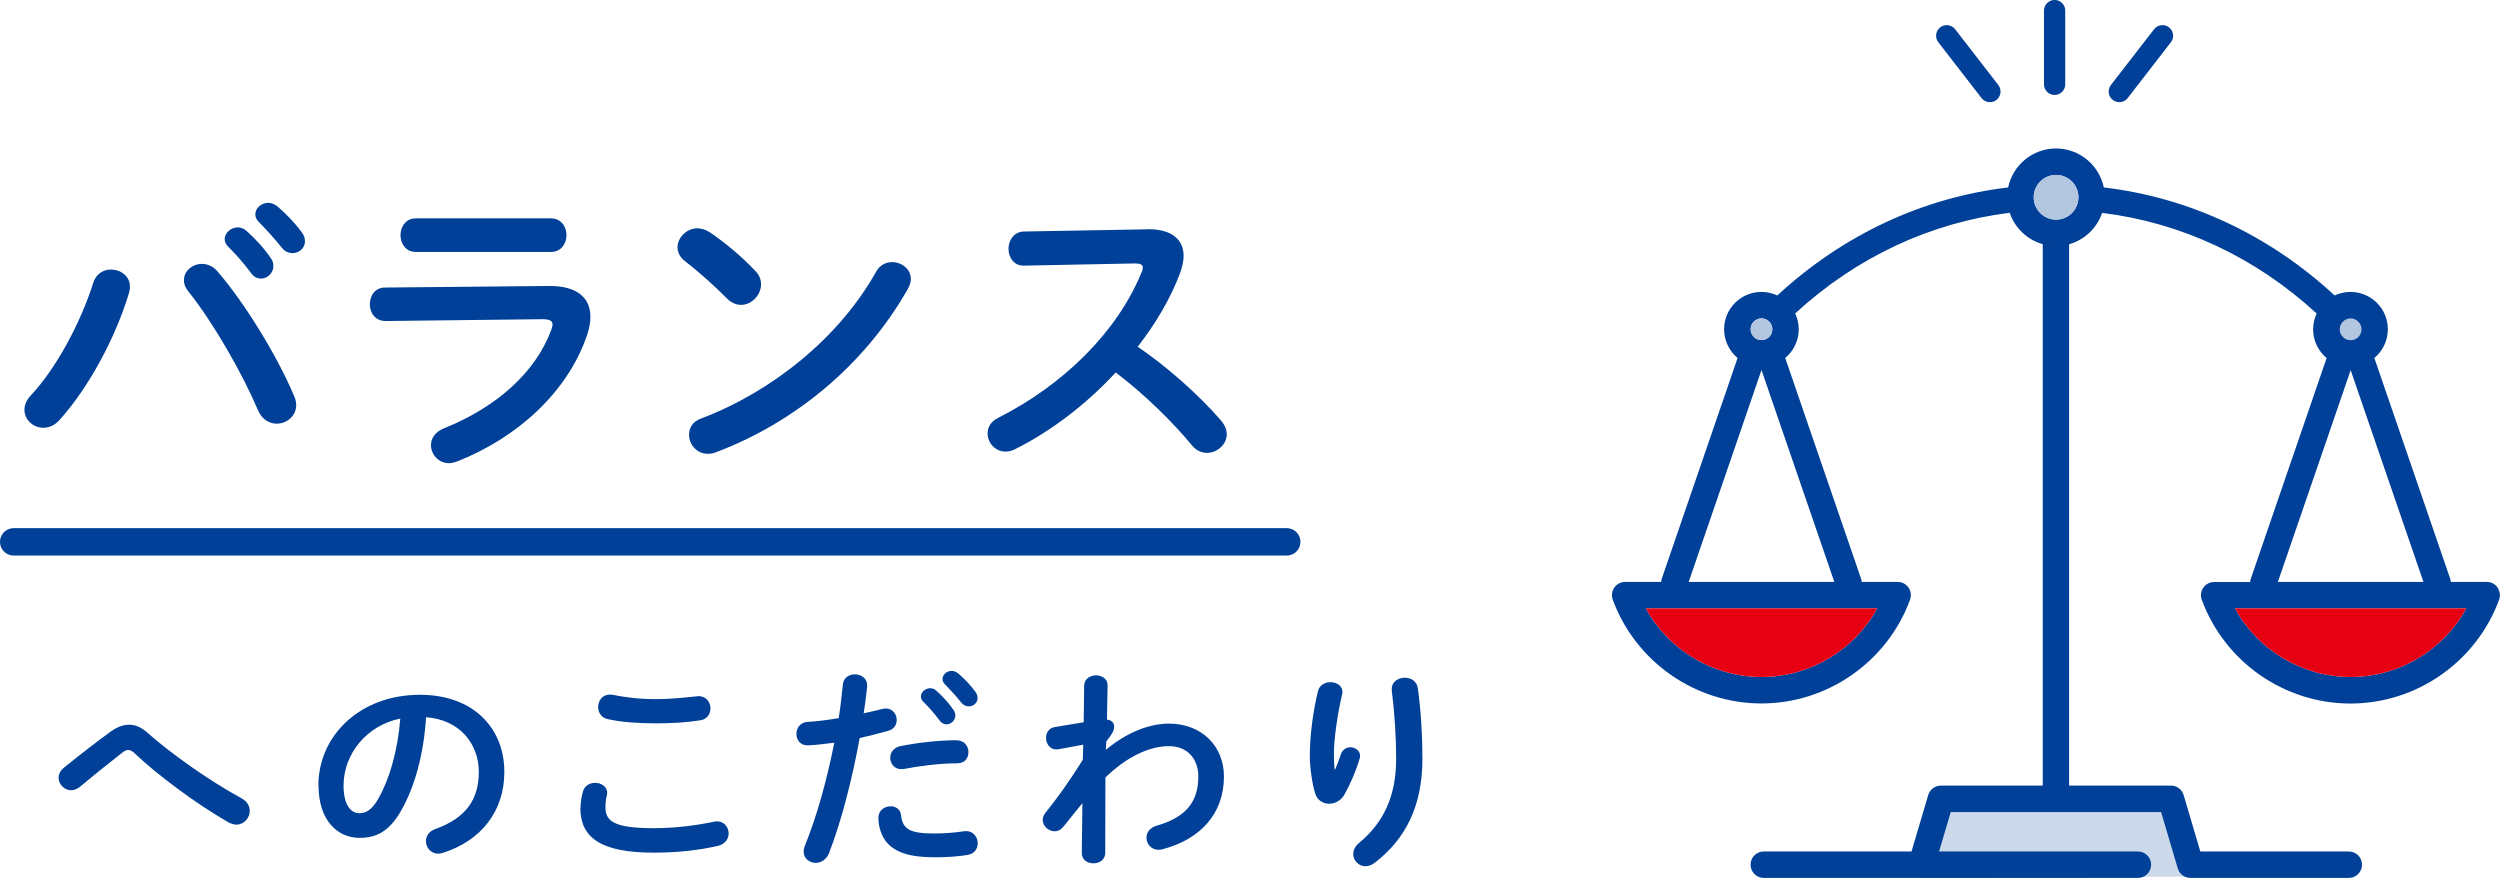
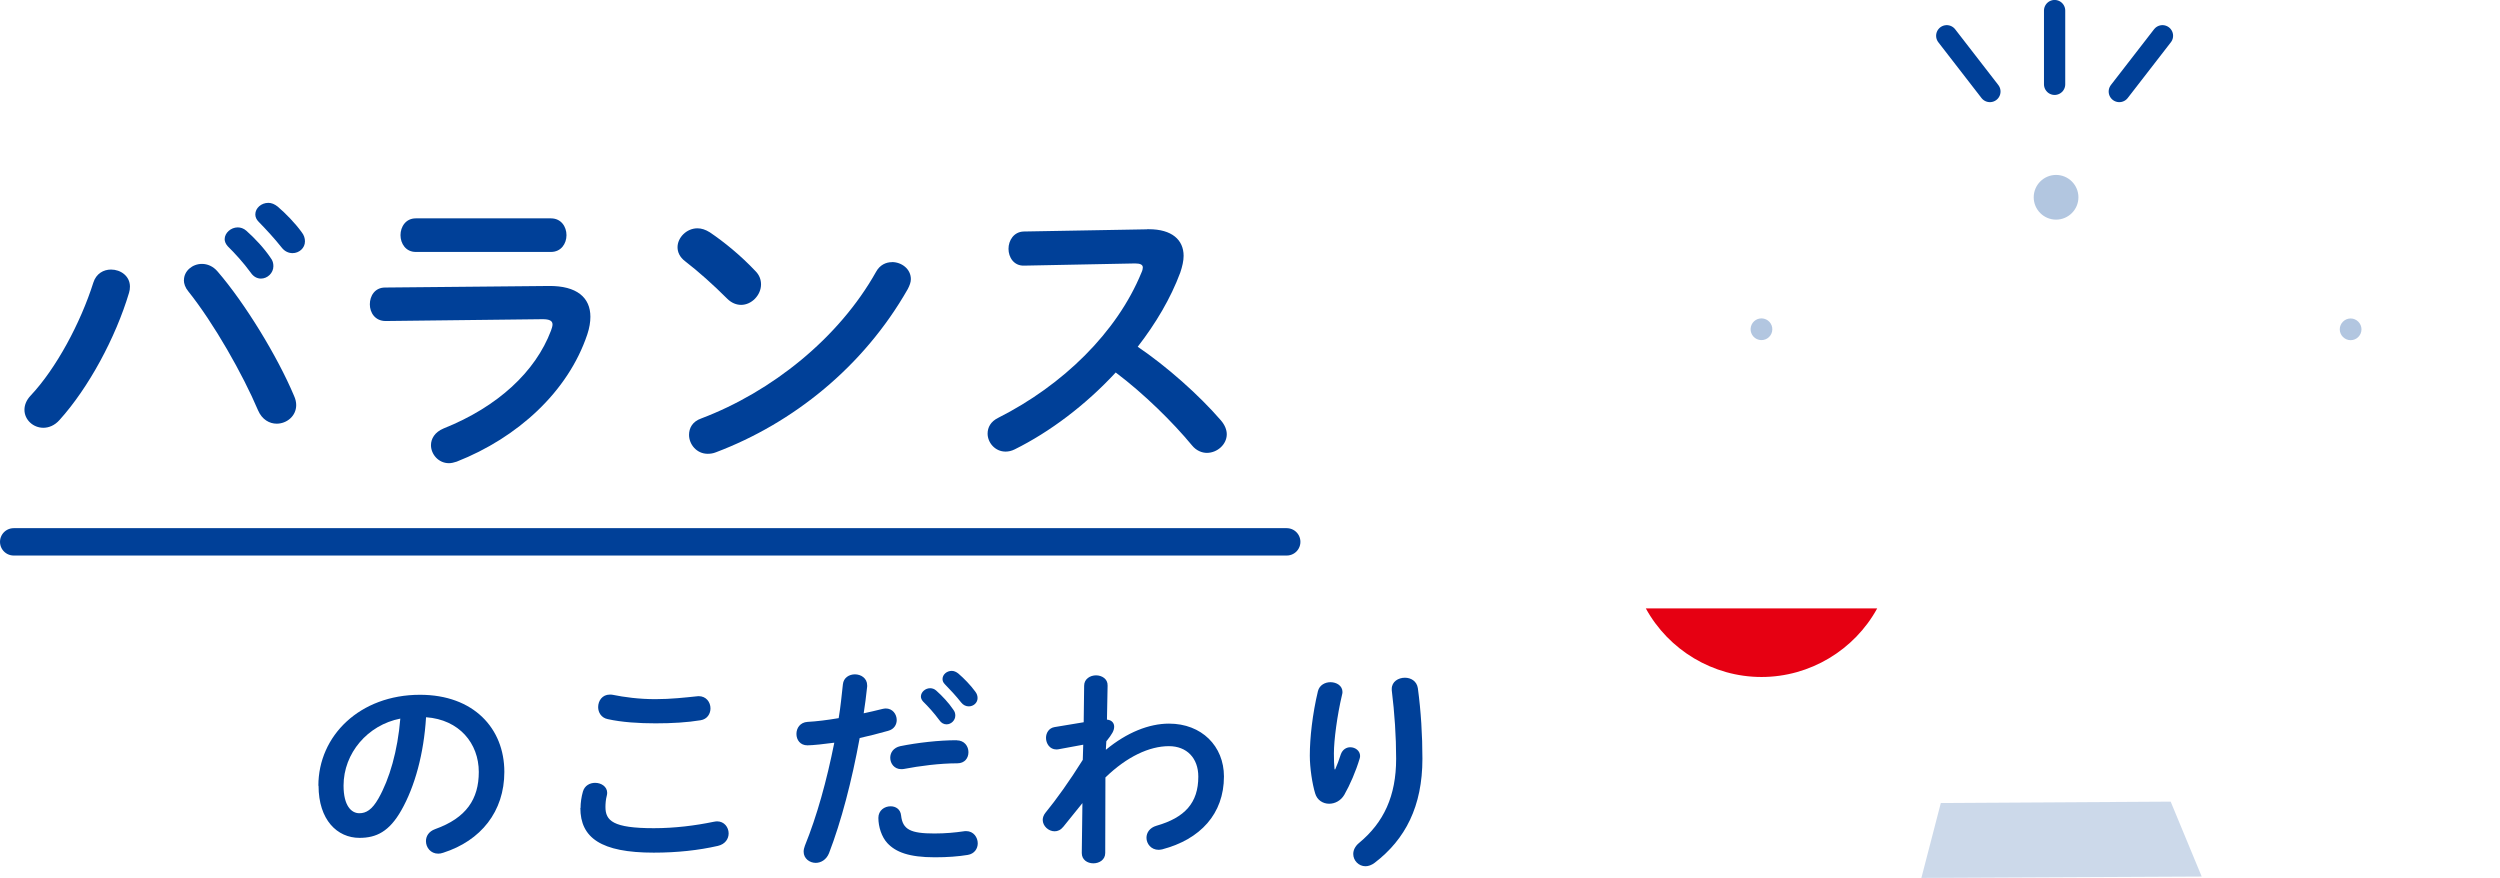
<svg xmlns="http://www.w3.org/2000/svg" id="b" viewBox="0 0 273.97 96.21">
  <g id="c">
    <path d="M12.17,29.54c1.05,0,2.07.71,2.07,1.87,0,.24-.03.44-.1.68-1.46,4.89-4.42,10.4-7.62,13.94-.54.61-1.19.85-1.77.85-1.12,0-2.07-.88-2.07-1.97,0-.51.2-1.05.68-1.56,2.79-2.96,5.47-7.96,6.87-12.38.31-.99,1.12-1.43,1.94-1.43ZM20.16,30.69c0-.99.92-1.77,1.97-1.77.58,0,1.22.24,1.73.85,2.96,3.43,6.53,9.25,8.36,13.6.17.37.24.71.24,1.02,0,1.22-1.05,2.04-2.14,2.04-.78,0-1.6-.44-2.04-1.46-1.67-3.94-4.83-9.52-7.65-13.05-.34-.41-.48-.85-.48-1.22ZM24.62,26.21c0-.68.68-1.29,1.43-1.29.31,0,.65.1.95.37.92.82,1.94,1.9,2.65,2.96.24.3.31.61.31.92,0,.75-.65,1.36-1.36,1.36-.41,0-.82-.2-1.12-.65-.82-1.12-1.73-2.11-2.52-2.89-.24-.27-.34-.54-.34-.78ZM27.98,23.49c0-.68.65-1.26,1.43-1.26.34,0,.68.14,1.02.41.88.75,1.9,1.8,2.62,2.79.27.34.37.68.37,1.02,0,.75-.65,1.29-1.36,1.29-.41,0-.85-.17-1.19-.61-.78-.99-1.73-2.01-2.52-2.82-.27-.27-.37-.54-.37-.82Z" style="fill:#004098;" />
    <path d="M60.11,31.34c3.13-.04,4.59,1.29,4.59,3.37,0,.58-.1,1.22-.34,1.94-2.11,6.29-7.65,11.32-14.31,13.94-.31.1-.58.17-.85.17-1.16,0-1.97-.99-1.97-1.97,0-.71.41-1.43,1.39-1.84,5.95-2.38,10.06-6.22,11.76-10.71.1-.27.17-.51.17-.68,0-.41-.34-.58-1.09-.58l-17.2.2c-1.16,0-1.73-.92-1.73-1.83s.54-1.84,1.67-1.84l17.92-.17ZM60.38,23.93c1.12,0,1.7.92,1.7,1.84s-.58,1.84-1.7,1.84h-14.82c-1.09,0-1.67-.92-1.67-1.84s.58-1.84,1.67-1.84h14.82Z" style="fill:#004098;" />
    <path d="M82.79,29.71c.44.44.61.95.61,1.46,0,1.16-1.02,2.24-2.18,2.24-.51,0-1.05-.2-1.53-.68-1.53-1.53-3.13-2.96-4.62-4.11-.58-.44-.82-.99-.82-1.53,0-1.05.99-2.07,2.18-2.07.44,0,.88.14,1.36.44,1.56,1.05,3.4,2.55,5,4.25ZM97.75,28.72c1.05,0,2.07.75,2.07,1.87,0,.34-.14.71-.34,1.09-4.86,8.53-12.58,14.69-21.01,17.88-.34.14-.65.17-.92.17-1.22,0-2.04-1.05-2.04-2.07,0-.75.37-1.46,1.33-1.8,7.72-2.92,15.09-8.8,19.17-16.08.41-.75,1.09-1.05,1.73-1.05Z" style="fill:#004098;" />
-     <path d="M125.7,25.12h.2c2.52,0,3.81,1.16,3.81,2.92,0,.54-.14,1.16-.37,1.84-1.05,2.82-2.69,5.58-4.66,8.12,3.16,2.14,6.7,5.27,9.11,8.06.44.51.65,1.05.65,1.53,0,1.12-1.05,2.04-2.18,2.04-.54,0-1.16-.24-1.63-.82-2.11-2.55-5.24-5.64-8.36-7.99-3.3,3.57-7.24,6.53-11.08,8.43-.34.17-.68.24-.99.24-1.16,0-1.97-.99-1.97-1.97,0-.68.34-1.33,1.16-1.73,7.07-3.57,13.02-9.35,15.71-15.94.1-.21.14-.41.14-.54,0-.3-.27-.44-.85-.44l-12.17.24c-1.12.03-1.7-.92-1.7-1.84s.58-1.87,1.67-1.9l13.53-.24Z" style="fill:#004098;" />
+     <path d="M125.7,25.12h.2c2.52,0,3.81,1.16,3.81,2.92,0,.54-.14,1.16-.37,1.84-1.05,2.82-2.69,5.58-4.66,8.12,3.16,2.14,6.7,5.27,9.11,8.06.44.51.65,1.05.65,1.53,0,1.12-1.05,2.04-2.18,2.04-.54,0-1.16-.24-1.63-.82-2.11-2.55-5.24-5.64-8.36-7.99-3.3,3.57-7.24,6.53-11.08,8.43-.34.17-.68.24-.99.24-1.16,0-1.97-.99-1.97-1.97,0-.68.34-1.33,1.16-1.73,7.07-3.57,13.02-9.35,15.71-15.94.1-.21.14-.41.14-.54,0-.3-.27-.44-.85-.44l-12.17.24c-1.12.03-1.7-.92-1.7-1.84s.58-1.87,1.67-1.9l13.53-.24" style="fill:#004098;" />
    <line x1="1.5" y1="59.38" x2="141.01" y2="59.38" style="fill:none; stroke:#004098; stroke-linecap:round; stroke-linejoin:round; stroke-width:3px;" />
-     <path d="M12.21,80.12c.65-.46,1.3-.7,1.94-.7s1.32.26,1.94.82c2.64,2.35,6.89,5.35,10.39,7.25.62.34.89.86.89,1.37,0,.77-.62,1.51-1.46,1.51-.29,0-.58-.1-.89-.26-3.6-2.06-7.9-5.3-10.27-7.56-.24-.24-.48-.36-.7-.36s-.41.1-.65.29c-1.15.91-3.02,2.38-4.63,3.74-.34.26-.67.38-.98.38-.74,0-1.37-.65-1.37-1.37,0-.38.19-.79.62-1.13,1.85-1.49,3.7-2.93,5.16-3.98Z" style="fill:#004098;" />
    <path d="M34.89,86.1c0-5.47,4.54-9.96,11.14-9.96,5.86,0,9.24,3.67,9.24,8.45,0,4.34-2.57,7.54-6.7,8.86-.19.07-.38.1-.55.1-.82,0-1.34-.67-1.34-1.37,0-.53.29-1.06,1.01-1.32,3.41-1.22,4.78-3.29,4.78-6.26,0-3.14-2.14-5.74-5.78-6-.24,3.98-1.22,7.58-2.71,10.2-1.32,2.33-2.74,3.02-4.58,3.02-2.45,0-4.49-1.97-4.49-5.71ZM37.65,86.1c0,2.21.86,3.02,1.73,3.02.74,0,1.39-.38,2.09-1.61,1.22-2.14,2.11-5.23,2.4-8.76-3.58.7-6.22,3.79-6.22,7.34Z" style="fill:#004098;" />
    <path d="M63.62,88.55c0-.58.1-1.25.26-1.8.19-.67.77-.96,1.34-.96.67,0,1.32.41,1.32,1.1,0,.1-.02.22-.05.34-.1.36-.14.84-.14,1.2,0,1.51.82,2.33,5.3,2.33,2.33,0,4.56-.29,6.55-.7.14-.02.26-.05.38-.05.79,0,1.27.65,1.27,1.32,0,.58-.36,1.18-1.18,1.37-2.11.48-4.44.74-7.03.74-5.78,0-8.04-1.63-8.04-4.9ZM71.8,76.62c1.75,0,3.36-.19,4.54-.31.07,0,.14-.02.22-.02.84,0,1.3.67,1.3,1.34,0,.58-.34,1.18-1.08,1.3-1.44.24-3.12.34-4.94.34s-3.7-.12-5.23-.46c-.72-.14-1.06-.74-1.06-1.32,0-.7.46-1.37,1.27-1.37.1,0,.22,0,.31.02,1.27.26,2.9.48,4.68.48Z" style="fill:#004098;" />
    <path d="M88.48,81.68c-.79,0-1.2-.6-1.2-1.25s.41-1.27,1.22-1.32c.96-.05,2.11-.19,3.41-.41.22-1.32.31-2.38.46-3.7.07-.74.7-1.1,1.32-1.1.67,0,1.34.43,1.34,1.2v.14c-.12,1.15-.24,2.02-.38,2.93.67-.14,1.37-.31,2.06-.48.12-.02.24-.05.36-.05.74,0,1.2.62,1.2,1.27,0,.5-.29,1.01-.94,1.18-1.1.31-2.16.58-3.12.79-.86,4.7-2.02,9.14-3.36,12.62-.29.72-.89,1.06-1.46,1.06-.67,0-1.32-.48-1.32-1.22,0-.22.05-.43.14-.67,1.32-3.26,2.38-7.08,3.22-11.28-.98.14-2.4.29-2.95.29ZM97.6,88.36c.55,0,1.08.31,1.15,1.01.17,1.54,1.03,1.97,3.65,1.97,1.22,0,2.26-.1,3.22-.24.07-.02.19-.02.26-.02.82,0,1.27.7,1.27,1.34,0,.58-.36,1.15-1.1,1.27-1.03.17-2.23.26-3.6.26-2.86,0-4.3-.58-5.21-1.56-.62-.67-.98-1.78-.98-2.76,0-.82.67-1.27,1.34-1.27ZM104.83,81.13c.86,0,1.3.65,1.3,1.3s-.41,1.22-1.22,1.22c-1.92,0-4.15.29-5.86.62-.1.02-.22.02-.29.02-.74,0-1.2-.6-1.2-1.25,0-.55.34-1.1,1.1-1.27,1.87-.38,4.25-.65,6.17-.65ZM100.92,76.33c0-.48.48-.91,1.01-.91.22,0,.46.07.67.26.65.58,1.37,1.34,1.87,2.09.17.22.22.43.22.65,0,.53-.46.96-.96.96-.29,0-.58-.14-.79-.46-.58-.79-1.22-1.49-1.78-2.04-.17-.19-.24-.38-.24-.55ZM103.29,74.41c0-.48.46-.89,1.01-.89.24,0,.48.1.72.29.62.53,1.34,1.27,1.85,1.97.19.24.26.48.26.72,0,.53-.46.91-.96.91-.29,0-.6-.12-.84-.43-.55-.7-1.22-1.42-1.78-1.99-.19-.19-.26-.38-.26-.58Z" style="fill:#004098;" />
    <path d="M121.2,82.16c2.3-1.9,4.73-2.86,6.91-2.86,3.58,0,6.02,2.47,6.02,5.79,0,4.1-2.59,6.89-6.77,7.99-.14.02-.26.05-.38.05-.84,0-1.34-.67-1.34-1.32,0-.55.34-1.1,1.1-1.32,3.1-.89,4.58-2.5,4.58-5.38,0-2.04-1.27-3.34-3.22-3.34-2.14,0-4.61,1.15-6.96,3.43l-.02,8.28c0,.74-.65,1.13-1.3,1.13s-1.27-.38-1.27-1.13l.07-5.47-2.09,2.59c-.29.36-.62.5-.96.5-.67,0-1.3-.58-1.3-1.25,0-.26.1-.53.29-.77,1.18-1.44,2.66-3.5,4.1-5.81l.05-1.66-2.71.5c-.1.02-.17.02-.24.02-.72,0-1.13-.65-1.13-1.27,0-.53.31-1.08.94-1.18l3.19-.53.05-4.01c0-.74.67-1.13,1.3-1.13s1.3.38,1.27,1.13l-.07,3.72c.58.05.79.43.79.77,0,.43-.22.82-.86,1.61l-.05.89Z" style="fill:#004098;" />
    <path d="M146.32,84.32c.24-.55.41-1.01.62-1.66.19-.53.62-.77,1.03-.77.55,0,1.08.38,1.08.96,0,.1-.02.19-.05.29-.41,1.37-1.06,2.88-1.68,3.96-.38.65-1.03.98-1.66.98-.67,0-1.32-.38-1.54-1.15-.31-1.03-.58-2.76-.58-4.13,0-1.92.29-4.56.89-7.06.17-.67.79-.98,1.37-.98.67,0,1.32.38,1.32,1.08,0,.1-.02.19-.05.31-.53,2.23-.89,4.97-.89,6.41,0,.77.02,1.27.07,1.75h.05ZM152.52,75.49c0-.79.72-1.22,1.44-1.22.65,0,1.3.36,1.42,1.15.34,2.52.5,5.14.5,7.73,0,5.21-1.87,8.83-5.23,11.4-.34.26-.7.38-1.01.38-.74,0-1.34-.62-1.34-1.34,0-.41.19-.84.62-1.2,2.74-2.26,4.08-5.18,4.08-9.24,0-2.47-.17-4.97-.48-7.51v-.14Z" style="fill:#004098;" />
    <polygon points="241.28 96.06 210.56 96.21 212.69 88 237.88 87.85 241.28 96.06" style="fill:#ccd9ea;" />
    <path d="M258.79,36.09c0,.66-.54,1.19-1.19,1.19s-1.19-.54-1.19-1.19.54-1.19,1.19-1.19,1.19.54,1.19,1.19Z" style="fill:#b2c6e0;" />
    <line x1="225.16" y1="1.16" x2="225.16" y2="9.24" style="fill:none; stroke:#004098; stroke-linecap:round; stroke-linejoin:round; stroke-width:2.33px;" />
    <line x1="218.07" y1="10.03" x2="213.34" y2="3.92" style="fill:none; stroke:#004098; stroke-linecap:round; stroke-linejoin:round; stroke-width:2.33px;" />
    <line x1="232.25" y1="10.03" x2="236.98" y2="3.92" style="fill:none; stroke:#004098; stroke-linecap:round; stroke-linejoin:round; stroke-width:2.33px;" />
-     <path d="M273.71,64.39c-.27-.39-.71-.62-1.19-.62h-3.94c0-.12-.03-.23-.07-.35l-8.31-24.19c.9-.75,1.48-1.88,1.48-3.15,0-2.26-1.84-4.09-4.09-4.09-.62,0-1.21.14-1.74.39-7.18-6.64-15.94-10.73-25.3-11.84-.5-2.43-2.66-4.27-5.24-4.27s-4.74,1.84-5.24,4.27c-9.37,1.11-18.12,5.2-25.3,11.84-.53-.25-1.11-.39-1.74-.39-2.26,0-4.09,1.84-4.09,4.09,0,1.26.58,2.4,1.48,3.15l-8.31,24.19c-.04.12-.06.23-.07.35h-3.94c-.47,0-.92.23-1.19.62-.27.39-.34.88-.17,1.33,2.5,6.8,9.04,11.37,16.29,11.37s13.79-4.57,16.29-11.37c.16-.44.1-.94-.17-1.33-.27-.39-.71-.62-1.19-.62h-3.94c0-.12-.03-.23-.07-.35l-8.31-24.19c.9-.75,1.48-1.88,1.48-3.15,0-.62-.14-1.2-.39-1.73,6.69-6.16,14.82-9.96,23.51-11.03.56,1.66,1.92,2.96,3.62,3.44v59.33h-11.16c-.64,0-1.21.42-1.39,1.04l-1.83,6.18h-16.19c-.8,0-1.45.65-1.45,1.45s.65,1.45,1.45,1.45h17.27s0,0,0,0c0,0,0,0,0,0h23.73c.8,0,1.45-.65,1.45-1.45s-.65-1.45-1.45-1.45h-21.79l1.28-4.32h23.05l1.83,6.18c.18.62.75,1.04,1.39,1.04h17.35c.8,0,1.45-.65,1.45-1.45s-.65-1.45-1.45-1.45h-16.27l-1.83-6.18c-.18-.62-.75-1.04-1.39-1.04h-11.16V26.77c1.7-.48,3.05-1.78,3.62-3.44,8.69,1.07,16.82,4.87,23.51,11.03-.25.53-.39,1.11-.39,1.73,0,1.26.58,2.4,1.48,3.15l-8.31,24.19c-.04.12-.06.23-.07.35h-3.94c-.47,0-.92.23-1.19.62-.27.39-.34.88-.17,1.33,2.5,6.8,9.04,11.37,16.29,11.37s13.79-4.57,16.29-11.37c.16-.44.1-.94-.17-1.33ZM258.79,36.09c0,.66-.54,1.19-1.19,1.19s-1.19-.54-1.19-1.19.54-1.19,1.19-1.19,1.19.54,1.19,1.19ZM193.04,34.89c.66,0,1.19.54,1.19,1.19s-.54,1.19-1.19,1.19-1.19-.54-1.19-1.19.54-1.19,1.19-1.19ZM193.04,74.19c-5.31,0-10.18-2.95-12.68-7.52h25.36c-2.5,4.57-7.37,7.52-12.68,7.52ZM185.06,63.77l7.98-23.22,7.98,23.22h-15.95ZM224.43,26.89c.08.01.15.03.23.03-.08,0-.15-.02-.23-.03ZM224.85,26.95c.15.01.31.02.46.02s.31-.01.46-.02c-.15.01-.31.02-.46.02s-.31,0-.46-.02ZM225.97,26.93c.08,0,.15-.02.23-.03-.08.01-.15.02-.23.03ZM225.32,24.07c-1.35,0-2.45-1.1-2.45-2.45s1.1-2.45,2.45-2.45,2.45,1.1,2.45,2.45-1.1,2.45-2.45,2.45ZM257.6,40.55l7.98,23.22h-15.95l7.98-23.22ZM257.6,74.19c-5.31,0-10.18-2.95-12.68-7.52h25.36c-2.51,4.57-7.37,7.52-12.68,7.52Z" style="fill:#004098;" />
-     <path d="M257.6,74.19c-5.31,0-10.18-2.95-12.68-7.52h25.36c-2.51,4.57-7.37,7.52-12.68,7.52Z" style="fill:#e60012;" />
    <path d="M193.04,74.19c-5.31,0-10.18-2.95-12.68-7.52h25.36c-2.5,4.57-7.37,7.52-12.68,7.52Z" style="fill:#e60012;" />
    <path d="M225.32,24.07c-1.35,0-2.45-1.1-2.45-2.45s1.1-2.45,2.45-2.45,2.45,1.1,2.45,2.45-1.1,2.45-2.45,2.45Z" style="fill:#b2c6e0;" />
    <circle cx="193.04" cy="36.09" r="1.19" transform="translate(113.41 215.6) rotate(-76.67)" style="fill:#b2c6e0;" />
  </g>
</svg>